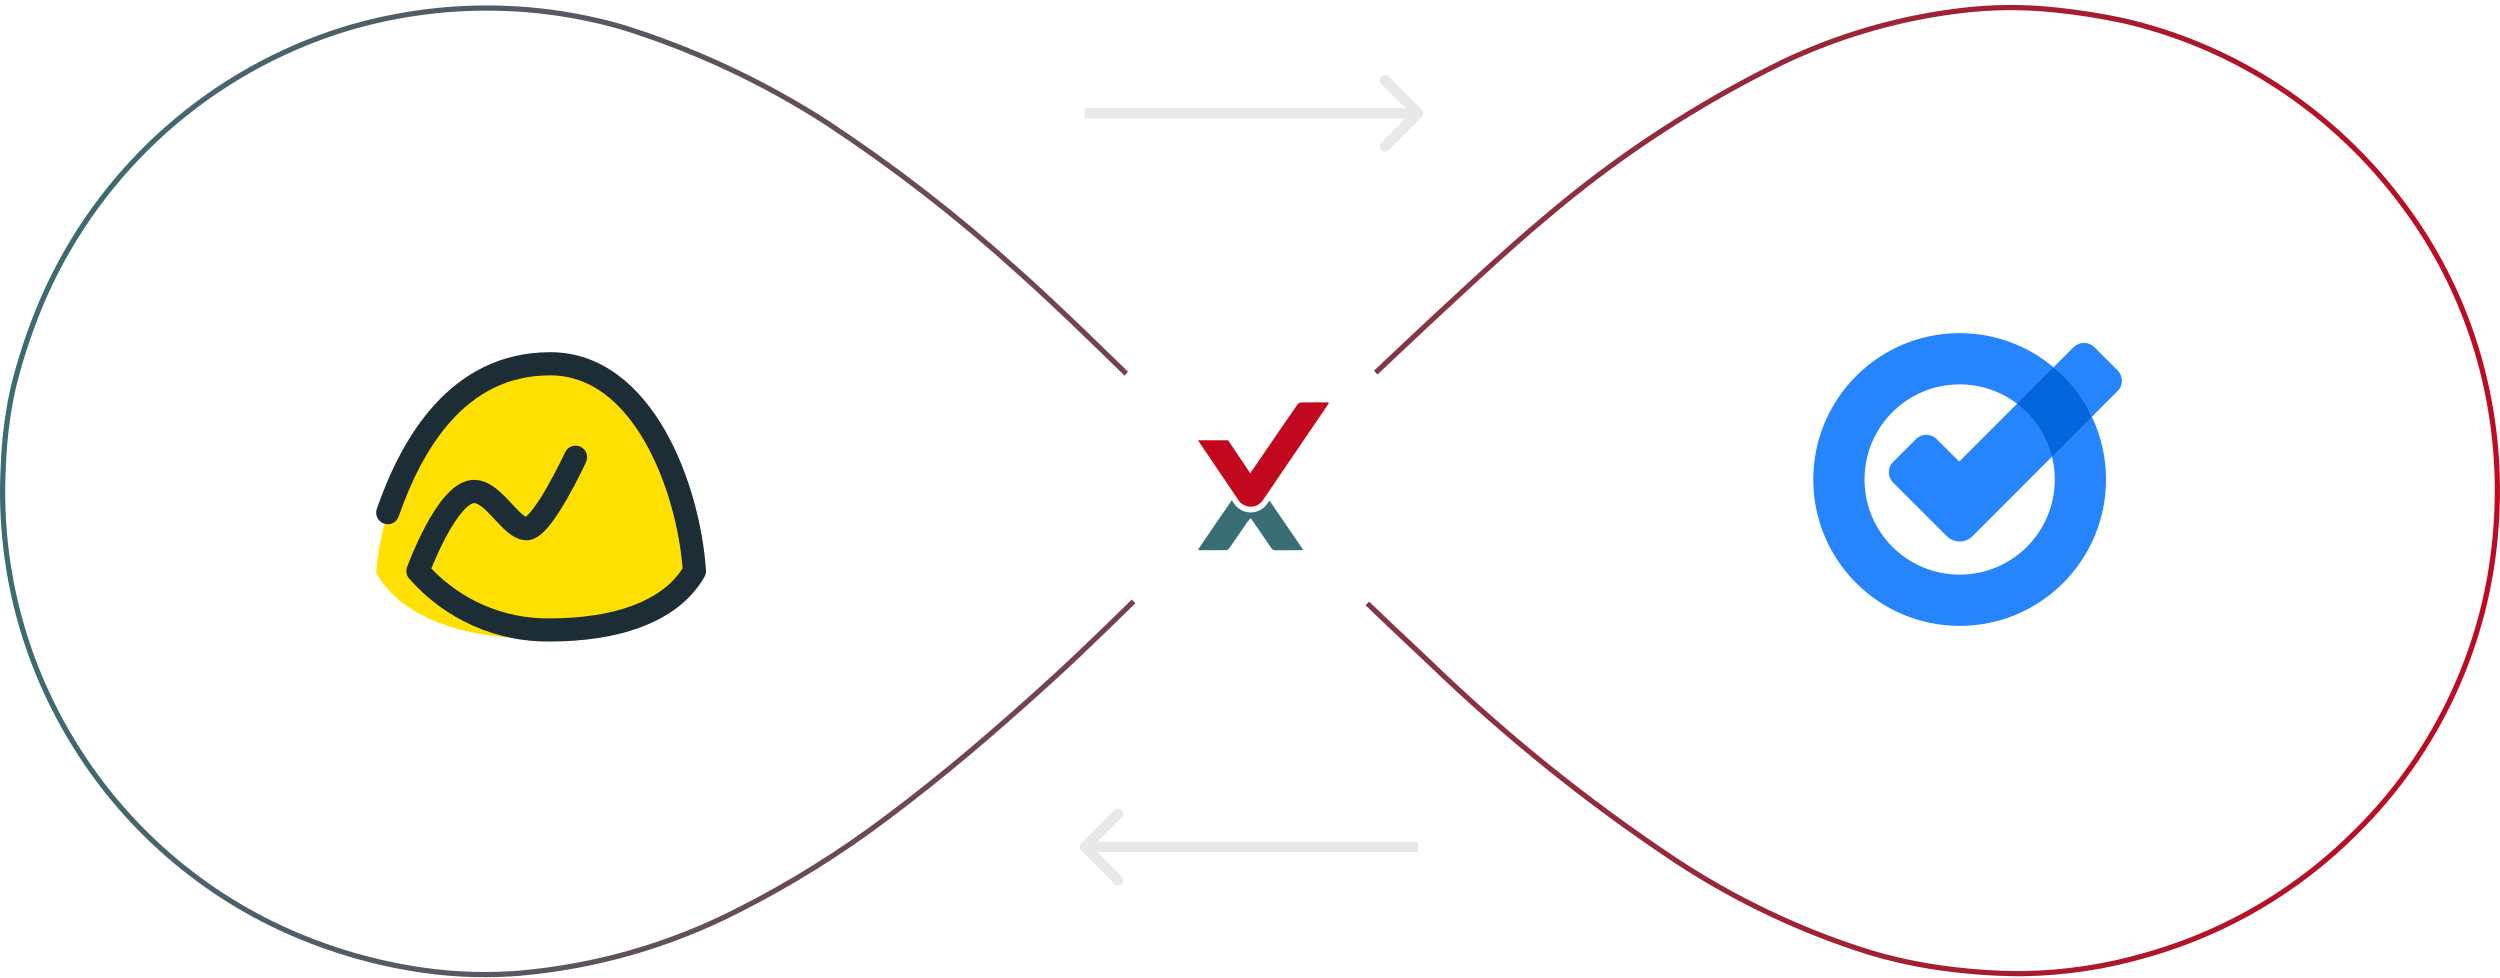
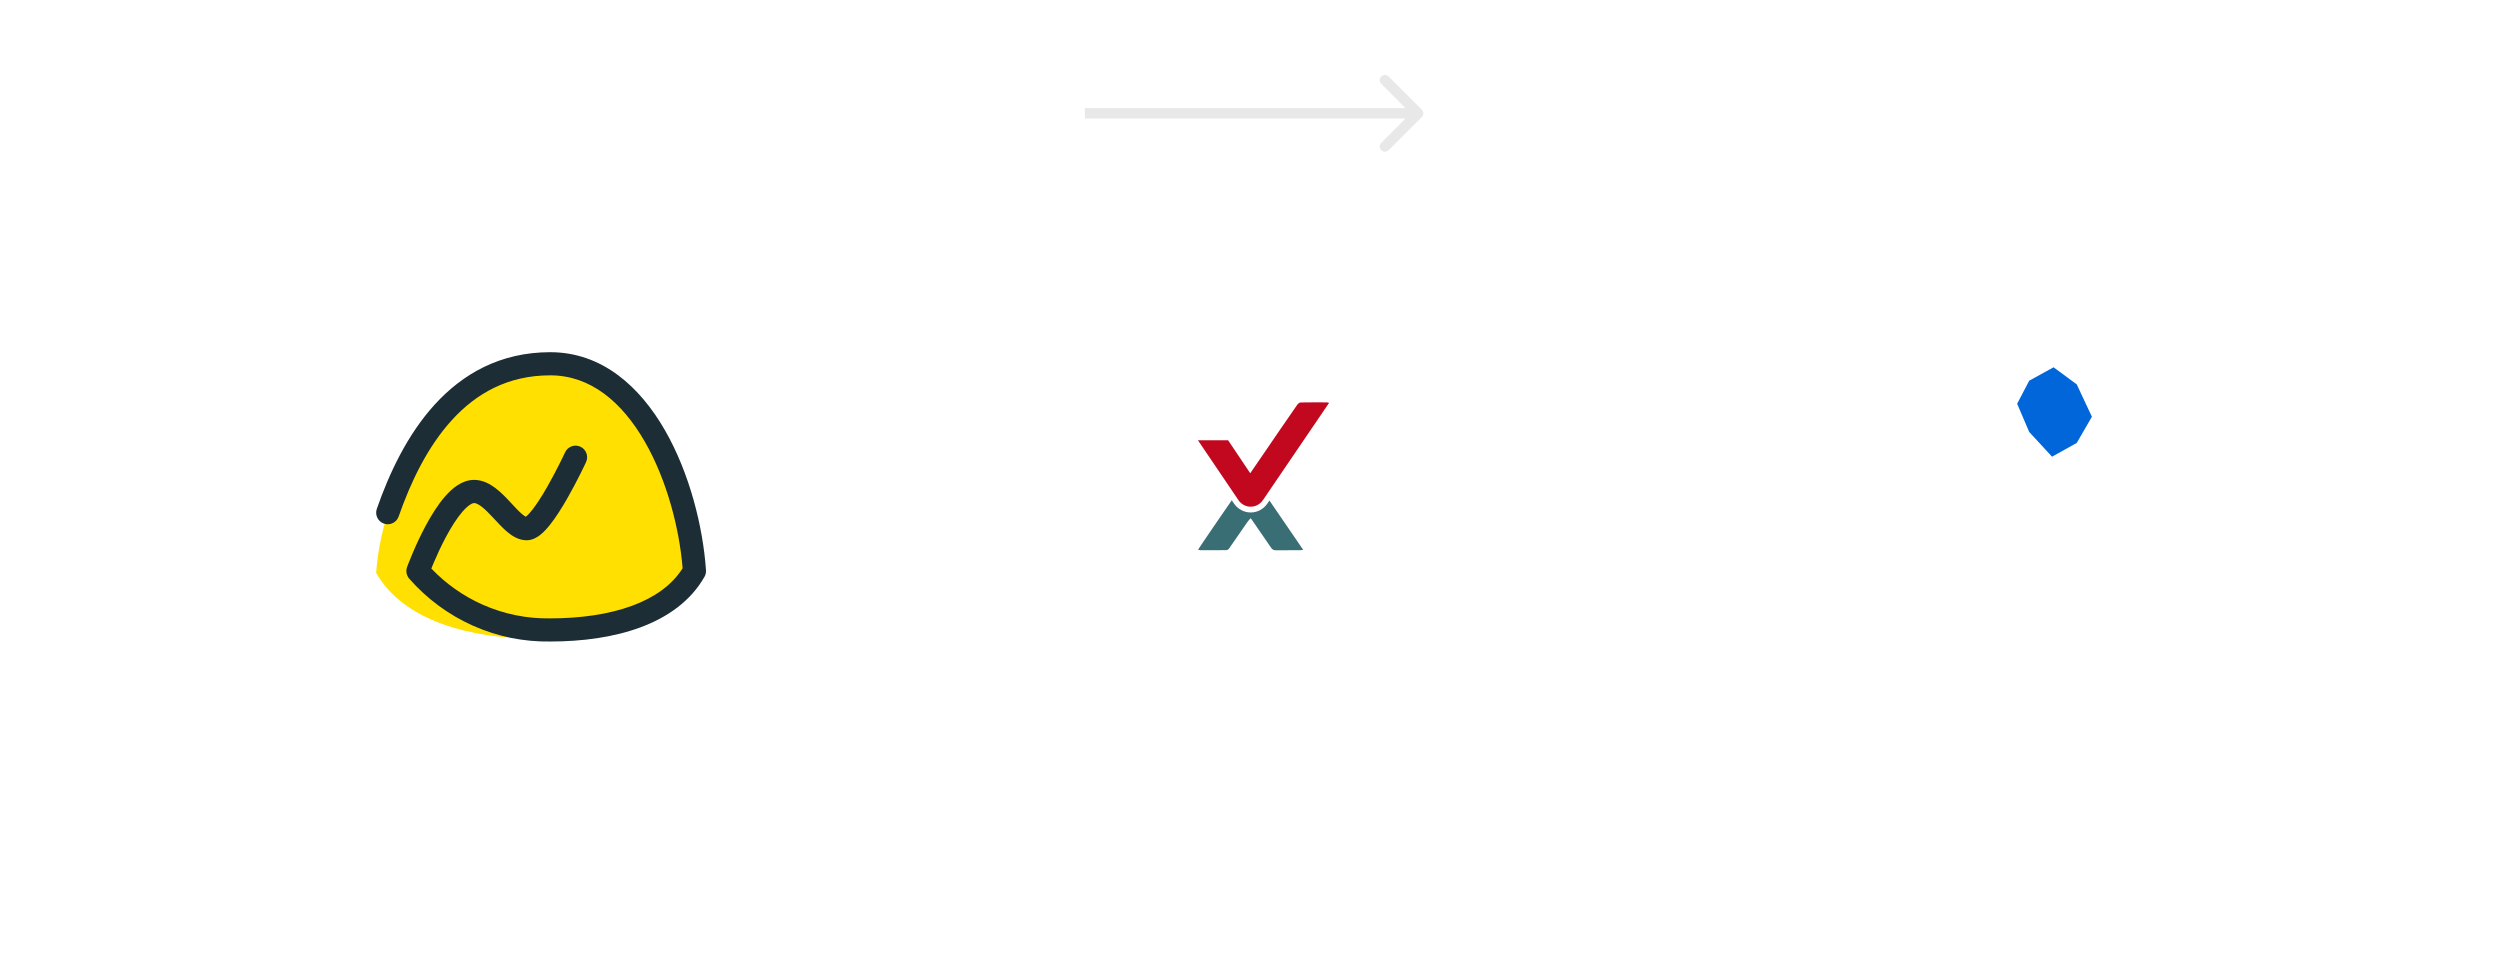
<svg xmlns="http://www.w3.org/2000/svg" width="432" height="169" viewBox="0 0 432 169" fill="none">
-   <path opacity="0.4" d="M186.835 145.727C186.483 146.078 186.483 146.648 186.835 147L192.562 152.727C192.914 153.079 193.484 153.079 193.835 152.727C194.187 152.376 194.187 151.806 193.835 151.454L188.744 146.363L193.835 141.272C194.187 140.921 194.187 140.351 193.835 139.999C193.484 139.648 192.914 139.648 192.562 139.999L186.835 145.727ZM245.055 146.363L245.055 145.463L187.471 145.463L187.471 146.363L187.471 147.263L245.055 147.263L245.055 146.363Z" fill="#C5C5C5" />
  <path opacity="0.4" d="M245.689 20.224C246.04 19.873 246.04 19.303 245.689 18.951L239.961 13.224C239.61 12.873 239.04 12.873 238.688 13.224C238.337 13.575 238.337 14.145 238.688 14.497L243.78 19.588L238.688 24.679C238.337 25.03 238.337 25.6 238.688 25.952C239.04 26.303 239.61 26.303 239.961 25.952L245.689 20.224ZM187.469 19.588L187.469 20.488L245.052 20.488L245.052 19.588L245.052 18.688L187.469 18.688L187.469 19.588Z" fill="#C5C5C5" />
-   <path d="M59.299 4.641C75.002 -0.146 91.753 -0.29 107.535 4.227C120.088 8.125 132.055 13.709 143.108 20.825C154.732 28.486 165.75 37.029 176.066 46.378C187.995 56.914 213.491 82.673 215.676 84.925C212.916 87.535 193.219 107.58 182.216 117.607L180.485 119.179C171.82 127.019 162.954 134.603 153.59 141.599C145.489 147.72 136.857 153.104 127.798 157.686C115.909 163.781 102.947 167.499 89.637 168.632L88.461 168.714C82.585 169.077 76.684 168.758 70.879 167.762C64.206 166.638 57.683 164.753 51.438 162.146C34.829 155.219 20.899 143.11 11.723 127.62C3.245 113.402 -0.792 96.972 0.129 80.441C0.277 76.249 0.774 72.076 1.616 67.968L1.789 67.147C3.052 61.934 4.743 56.836 6.843 51.902L7.269 50.918C12.002 40.289 18.878 30.756 27.46 22.916L28.296 22.163C37.268 14.183 47.837 8.209 59.299 4.641ZM338.259 1.451C343.908 0.724 349.623 0.667 355.285 1.282C359.24 1.685 363.169 2.306 367.055 3.146C375.857 5.171 384.27 8.621 391.962 13.357C400.807 18.817 408.579 25.852 414.892 34.113C421.748 42.992 426.699 53.193 429.434 64.075C431.682 72.987 432.461 82.207 431.738 91.37C430.289 111.286 421.665 130 407.468 144.032C397.408 154.145 384.922 161.504 371.206 165.403C364.117 167.5 356.773 168.608 349.382 168.698L347.767 168.687C343.998 168.627 340.236 168.35 336.498 167.858C332.136 167.315 327.824 166.426 323.603 165.201L322.76 164.952C311.154 161.305 300.101 156.091 289.906 149.456L288.922 148.81C273.91 138.791 259.827 127.444 246.84 114.907C237.798 106.449 228.463 97.419 219.496 88.66L215.677 84.926C221.206 79.465 254.909 47.023 266.626 37.376C279.188 26.648 293.058 17.556 307.904 10.316C317.186 5.903 327.093 2.956 337.272 1.579L338.259 1.451ZM107.279 5.089C91.668 0.623 75.098 0.765 59.565 5.499C48.226 9.03 37.77 14.94 28.894 22.835C20.017 30.73 12.925 40.429 8.091 51.284C5.815 56.473 3.999 61.852 2.664 67.358C1.731 71.673 1.184 76.062 1.028 80.474L1.027 80.482V80.491C0.145 96.332 3.865 112.08 11.723 125.835L12.496 127.159L12.497 127.162C21.575 142.485 35.356 154.464 51.786 161.315C57.967 163.897 64.424 165.762 71.028 166.874H71.03C76.768 167.858 82.599 168.174 88.406 167.815L89.567 167.734C102.758 166.61 115.604 162.926 127.387 156.885L127.392 156.883C136.403 152.325 144.99 146.969 153.048 140.88L153.052 140.877C163.008 133.44 172.405 125.33 181.609 116.942C191.99 107.483 209.972 89.24 214.397 84.909C209.856 80.289 186.662 56.937 175.471 47.053L175.462 47.045C165.182 37.729 154.203 29.215 142.621 21.581C131.639 14.511 119.75 8.963 107.279 5.089ZM355.188 2.177C349.596 1.569 343.952 1.626 338.374 2.344H338.37C327.94 3.649 317.785 6.614 308.291 11.129C293.516 18.334 279.713 27.384 267.211 38.06L267.204 38.065L267.198 38.07C255.912 47.363 224.089 77.942 216.963 84.924C226.882 94.632 237.351 104.8 247.454 114.25L247.459 114.255L247.465 114.26C260.413 126.759 274.455 138.071 289.422 148.061C299.816 154.956 311.129 160.353 323.026 164.093C327.187 165.348 331.441 166.271 335.747 166.854L336.609 166.966L336.615 166.967C340.847 167.524 345.112 167.801 349.381 167.798C356.686 167.708 363.944 166.612 370.95 164.54L370.96 164.537L372.228 164.166C385.297 160.223 397.189 153.088 406.829 143.397L406.835 143.393C420.878 129.513 429.408 111.004 430.841 91.305V91.299C431.556 82.234 430.785 73.112 428.561 64.295V64.294C425.856 53.532 420.96 43.445 414.18 34.664L414.177 34.66C407.931 26.486 400.241 19.525 391.489 14.123V14.122C383.884 9.439 375.567 6.028 366.865 4.024V4.025C363.012 3.193 359.116 2.576 355.194 2.177H355.188Z" fill="url(#paint0_linear_1617_4018)" />
  <g filter="url(#filter0_d_1617_4018)">
-     <ellipse cx="216.261" cy="82.672" rx="28.792" ry="28.813" fill="white" />
-   </g>
+     </g>
  <path fill-rule="evenodd" clip-rule="evenodd" d="M219.018 86.99C218.341 87.985 217.284 88.556 216.118 88.556C214.964 88.556 213.877 87.967 213.21 86.982C213.096 86.812 212.974 86.633 212.85 86.447C211.194 88.827 209.565 91.228 207.929 93.624C207.635 94.055 207.352 94.493 207.031 94.975C207.193 95.024 207.28 95.072 207.366 95.072C208.882 95.077 210.398 95.085 211.914 95.063C212.074 95.061 212.284 94.928 212.382 94.787C213.446 93.269 214.49 91.734 215.547 90.211C215.707 89.979 215.909 89.779 216.111 89.542C216.211 89.669 216.253 89.718 216.29 89.771C217.409 91.393 218.533 93.013 219.642 94.643C219.847 94.943 220.068 95.092 220.437 95.086C221.823 95.066 223.211 95.08 224.597 95.075C224.766 95.075 224.933 95.044 225.197 95.018C223.221 92.129 221.291 89.31 219.359 86.489L219.018 86.99Z" fill="#396E75" />
  <path fill-rule="evenodd" clip-rule="evenodd" d="M229.667 69.615C229.482 69.572 229.391 69.531 229.299 69.531C228.549 69.529 227.798 69.525 227.047 69.525C226.282 69.525 225.517 69.53 224.752 69.545C224.556 69.549 224.314 69.74 224.182 69.918C223.738 70.514 218.833 77.7 218.412 78.316C217.665 79.407 216.917 80.497 216.039 81.776C214.07 78.848 212.215 76.073 212.215 76.073H207C207 76.073 211.677 82.984 213.991 86.405C214.51 87.173 215.315 87.557 216.118 87.557C216.92 87.557 217.722 87.175 218.242 86.411C222.05 80.812 225.858 75.214 229.666 69.615L229.667 69.615Z" fill="#C2081E" />
  <path d="M354.855 63.467L350.646 65.784L348.562 69.769L350.646 74.645L354.592 78.915L358.861 76.537L361.481 72.015L358.861 66.421L354.855 63.467Z" fill="#0066DA" />
-   <path d="M338.556 79.764L348.561 69.759C351.505 71.994 353.67 75.201 354.591 78.904L340.863 92.642C339.629 93.876 337.625 93.876 336.391 92.642L327.135 83.385C326.143 82.394 326.143 80.796 327.135 79.814L331.08 75.869C332.072 74.878 333.67 74.878 334.651 75.869L338.556 79.764ZM365.921 64.002L361.905 59.986C360.924 59.005 359.315 59.005 358.334 59.986L354.854 63.466C357.636 65.793 359.902 68.707 361.48 72.015L365.921 67.573C366.913 66.592 366.913 64.984 365.921 64.002ZM355.066 82.859C355.066 91.944 347.701 99.299 338.627 99.299C329.553 99.299 322.188 91.944 322.188 82.859C322.188 73.775 329.542 66.42 338.627 66.42C342.36 66.42 345.8 67.665 348.561 69.769L354.854 63.476C350.463 59.784 344.808 57.568 338.627 57.568C324.656 57.568 313.336 68.889 313.336 82.859C313.336 96.83 324.656 108.151 338.627 108.151C352.598 108.151 363.918 96.83 363.918 82.859C363.918 78.985 363.038 75.302 361.48 72.015L354.591 78.914C354.894 80.179 355.066 81.504 355.066 82.859Z" fill="#2684FC" />
  <path d="M93.001 63.34C77.927 63.34 66.117 82.669 65 98.995C69.73 107.27 81.137 110.38 93.001 110.38C104.864 110.38 116.272 107.27 121 98.995C119.882 82.669 108.074 63.34 93.001 63.34" fill="#FFE000" />
  <path fill-rule="evenodd" clip-rule="evenodd" d="M78.069 72.609C73.828 77.268 70.92 83.413 68.889 89.249C68.527 90.292 67.387 90.843 66.343 90.48C65.3 90.117 64.749 88.978 65.112 87.934C67.222 81.869 70.349 75.148 75.111 69.916C79.92 64.633 86.415 60.859 95.079 60.859C104.11 60.859 110.629 66.907 114.902 74.343C119.185 81.799 121.479 91.06 121.996 98.537C122.023 98.93 121.934 99.321 121.739 99.663C119.338 103.89 115.319 106.686 110.65 108.415C105.991 110.14 100.566 110.854 95.095 110.855C90.5 110.929 85.945 109.997 81.739 108.124C77.528 106.249 73.768 103.475 70.716 99.994C70.234 99.444 70.09 98.675 70.341 97.989L72.22 98.675C70.341 97.989 70.341 97.989 70.341 97.989L70.343 97.984L70.346 97.974L70.359 97.94C70.37 97.911 70.385 97.87 70.406 97.816C70.446 97.709 70.505 97.554 70.581 97.359C70.733 96.969 70.954 96.416 71.233 95.753C71.791 94.432 72.59 92.656 73.548 90.868C74.496 89.097 75.644 87.227 76.918 85.77C78.101 84.416 79.803 82.939 81.898 82.925L81.912 82.924C83.402 82.924 84.654 83.617 85.604 84.333C86.561 85.056 87.442 85.983 88.182 86.777C88.267 86.869 88.351 86.959 88.432 87.046C89.111 87.776 89.667 88.374 90.201 88.826C90.521 89.098 90.737 89.231 90.866 89.296C90.876 89.288 90.887 89.279 90.898 89.27C91.155 89.063 91.499 88.707 91.916 88.182C92.743 87.142 93.656 85.701 94.524 84.187C95.384 82.688 96.165 81.18 96.733 80.043C97.016 79.475 97.245 79.003 97.402 78.674C97.481 78.51 97.542 78.381 97.582 78.294L97.628 78.197L97.639 78.173L97.642 78.167C97.642 78.167 97.642 78.167 97.642 78.167C98.106 77.164 99.294 76.727 100.297 77.191C101.299 77.654 101.736 78.843 101.273 79.846L99.457 79.006C101.273 79.846 101.273 79.845 101.273 79.846L101.267 79.857L101.254 79.886L101.203 79.995C101.158 80.09 101.094 80.227 101.011 80.4C100.845 80.746 100.606 81.239 100.311 81.83C99.723 83.008 98.905 84.588 97.994 86.177C97.091 87.751 96.061 89.397 95.046 90.673C94.542 91.307 93.989 91.916 93.409 92.384C92.885 92.806 92.044 93.358 91.002 93.358C89.566 93.358 88.399 92.542 87.615 91.878C86.885 91.26 86.153 90.471 85.506 89.774C85.421 89.682 85.338 89.593 85.256 89.505C84.497 88.691 83.835 88.01 83.194 87.526C82.553 87.042 82.153 86.927 81.92 86.925C81.67 86.93 80.993 87.186 79.929 88.403C78.947 89.527 77.964 91.093 77.074 92.756C76.194 94.401 75.447 96.057 74.919 97.309C74.772 97.655 74.644 97.969 74.534 98.242C77.051 100.877 80.05 102.993 83.366 104.47C87.046 106.108 91.03 106.922 95.046 106.856L95.079 106.855C100.247 106.855 105.175 106.177 109.26 104.664C113.12 103.234 116.12 101.104 117.958 98.193C117.394 91.31 115.244 82.968 111.433 76.336C107.496 69.483 102.054 64.859 95.079 64.859C87.737 64.859 82.263 68.001 78.069 72.609Z" fill="#1D2D35" />
  <defs>
    <filter id="filter0_d_1617_4018" x="183.869" y="51.159" width="64.786" height="64.825" filterUnits="userSpaceOnUse" color-interpolation-filters="sRGB">
      <feFlood flood-opacity="0" result="BackgroundImageFix" />
      <feColorMatrix in="SourceAlpha" type="matrix" values="0 0 0 0 0 0 0 0 0 0 0 0 0 0 0 0 0 0 127 0" result="hardAlpha" />
      <feOffset dy="0.9" />
      <feGaussianBlur stdDeviation="1.8" />
      <feColorMatrix type="matrix" values="0 0 0 0 0.224 0 0 0 0 0.431 0 0 0 0 0.459 0 0 0 0.1 0" />
      <feBlend mode="normal" in2="BackgroundImageFix" result="effect1_dropShadow_1617_4018" />
      <feBlend mode="normal" in="SourceGraphic" in2="effect1_dropShadow_1617_4018" result="shape" />
    </filter>
    <linearGradient id="paint0_linear_1617_4018" x1="431.999" y1="168.858" x2="-12.688" y2="122.458" gradientUnits="userSpaceOnUse">
      <stop stop-color="#C2081E" />
      <stop offset="1" stop-color="#396E75" />
    </linearGradient>
  </defs>
</svg>